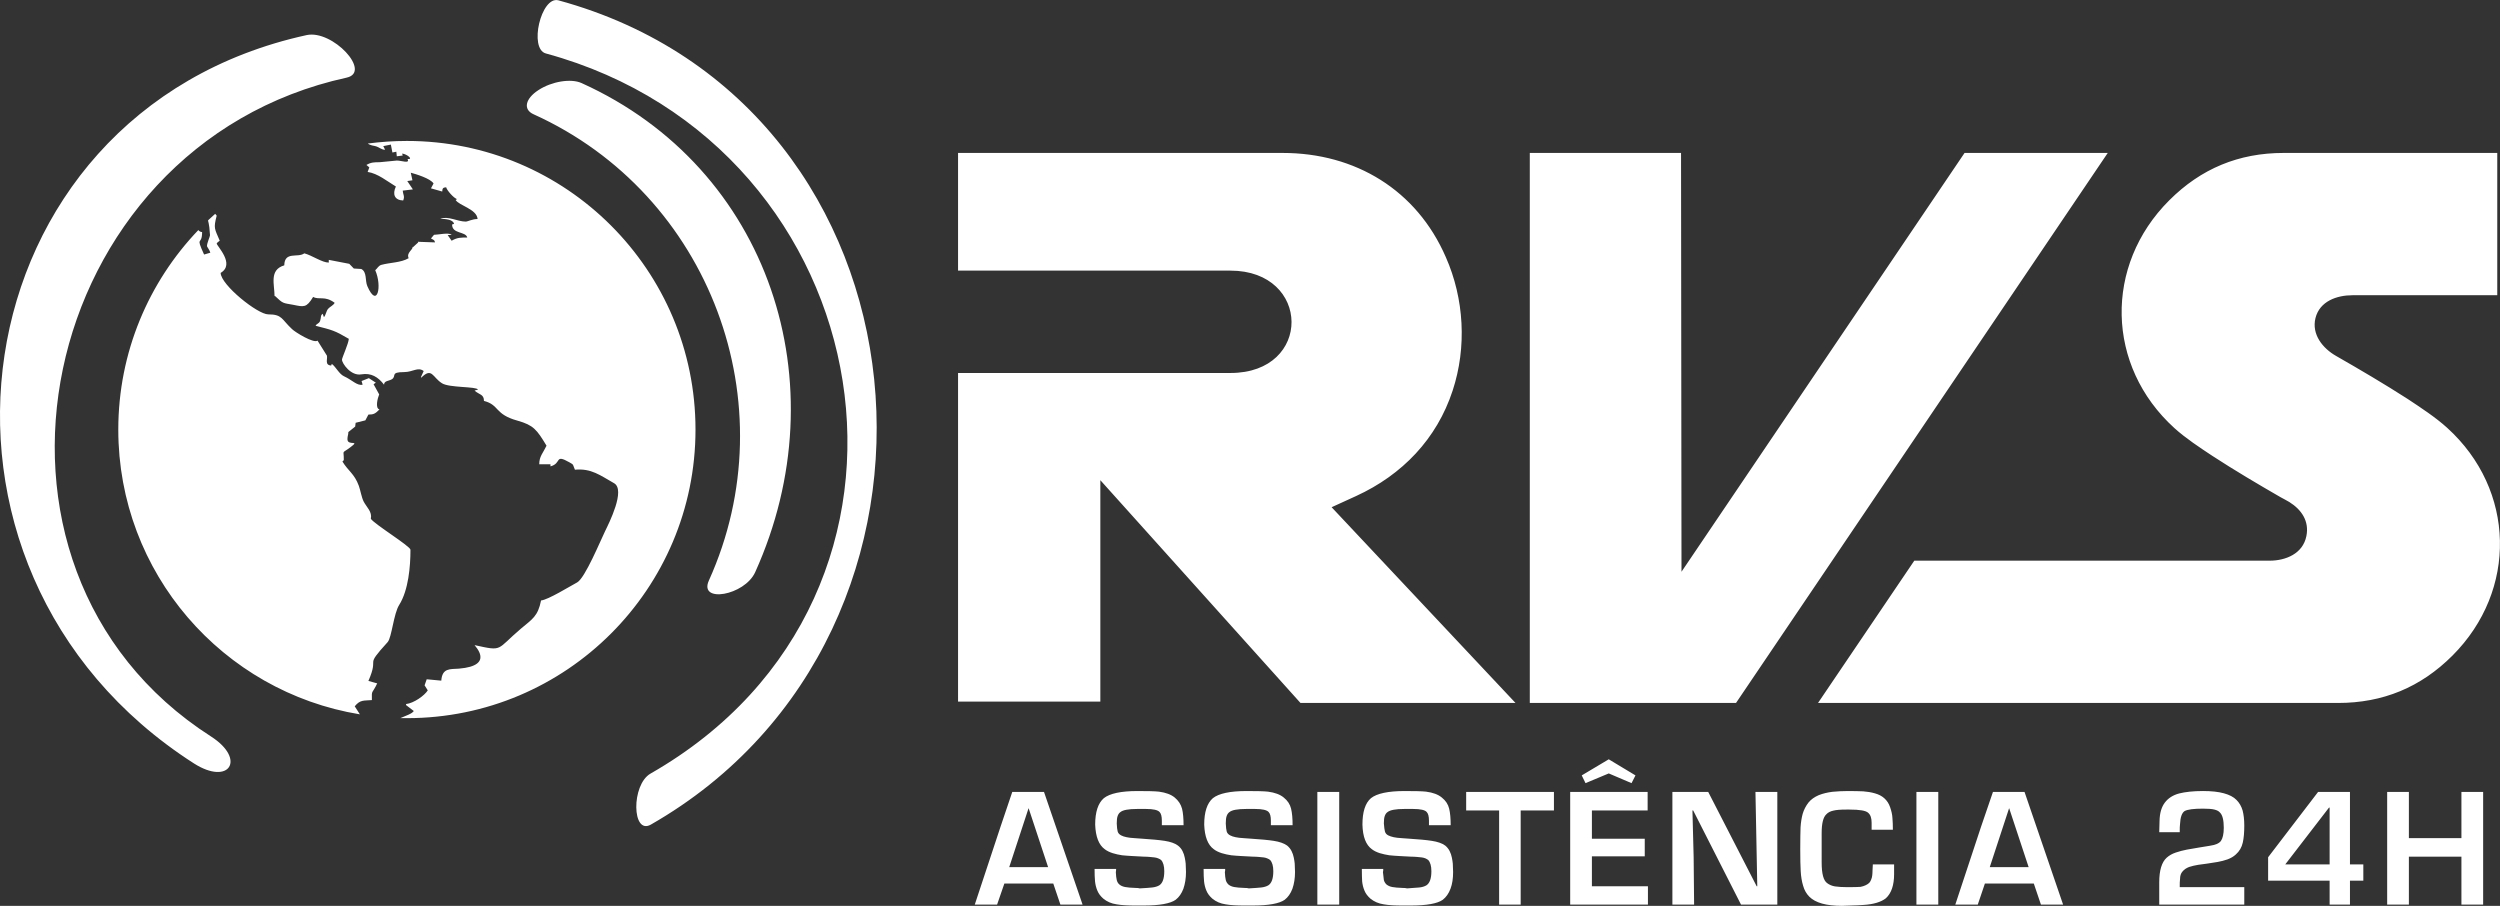
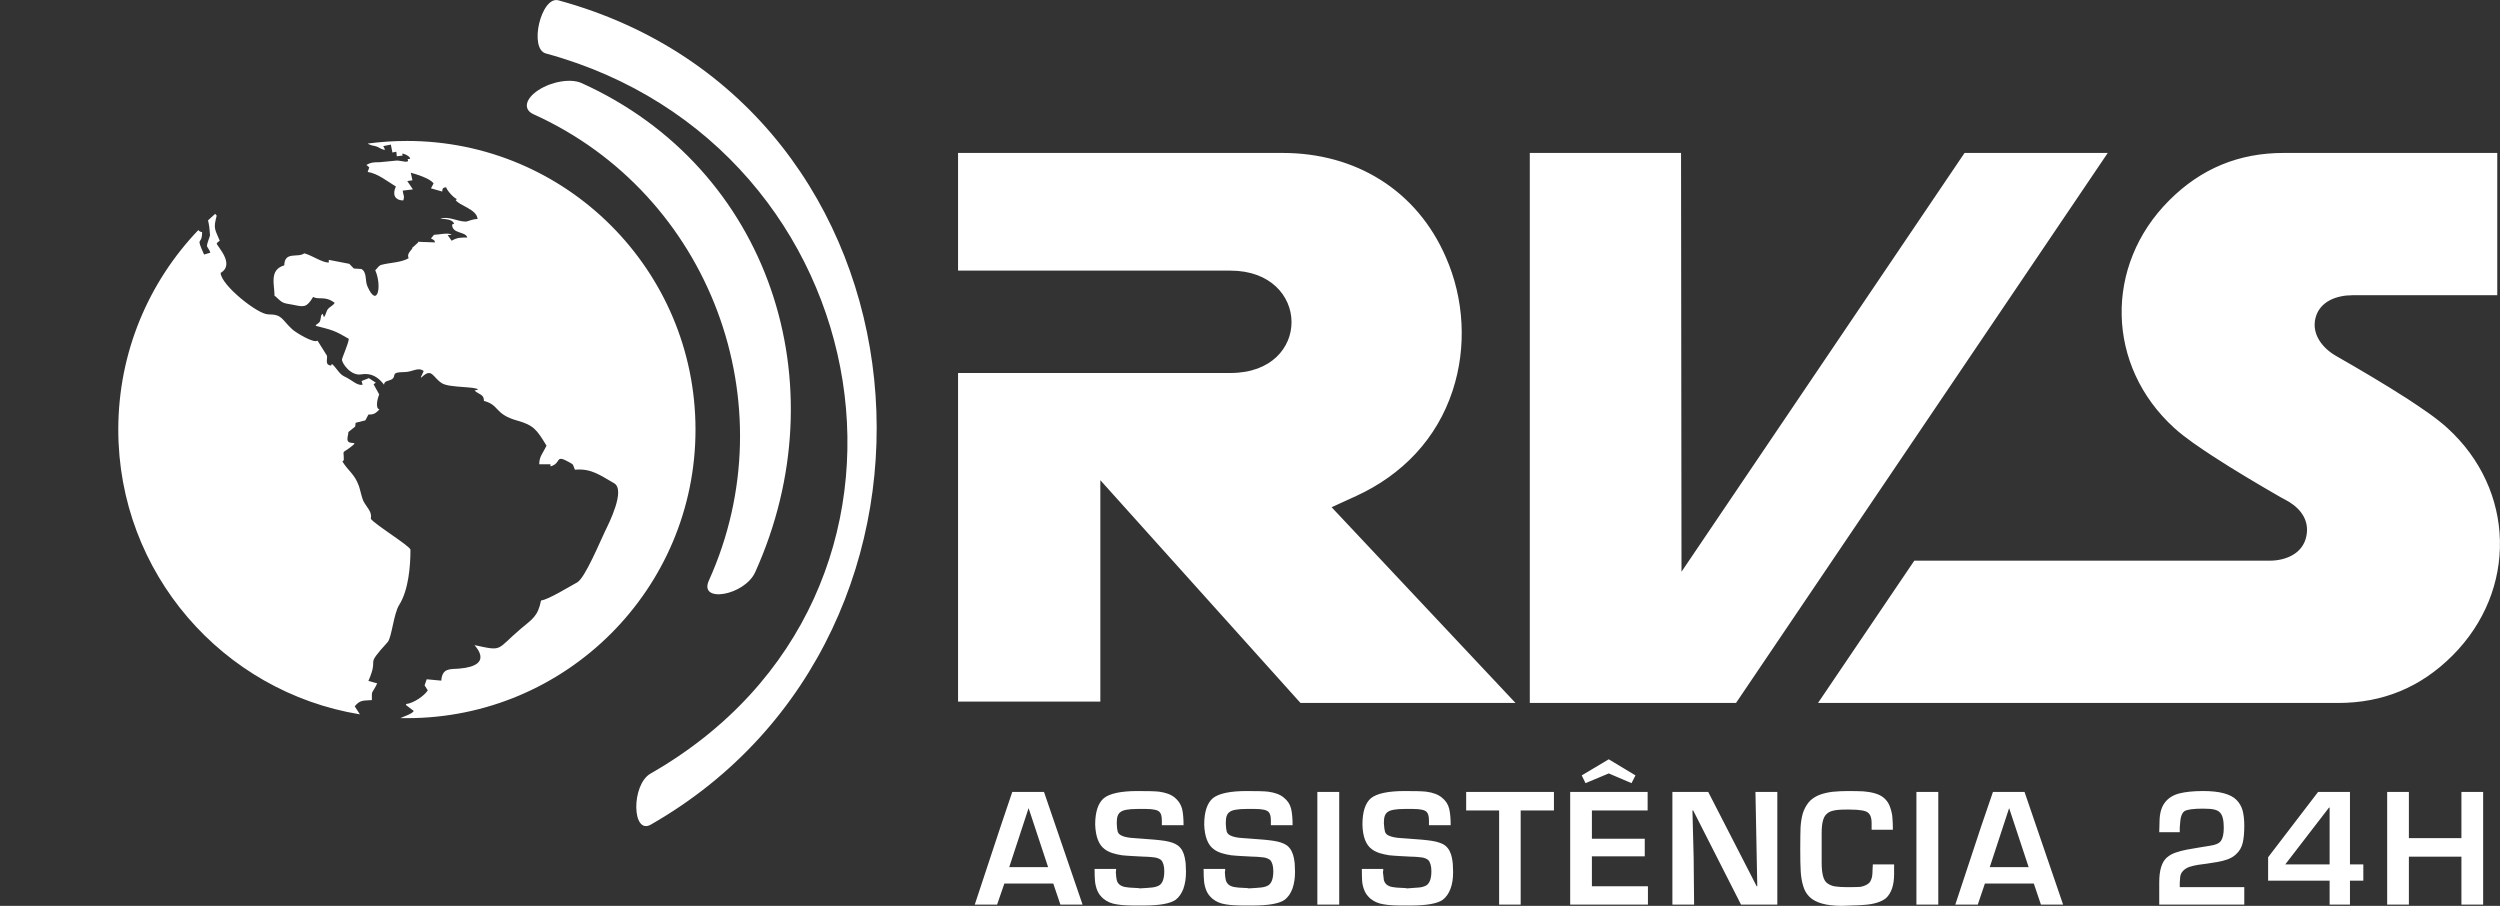
<svg xmlns="http://www.w3.org/2000/svg" xml:space="preserve" width="164.627mm" height="59.652mm" version="1.1" style="shape-rendering:geometricPrecision; text-rendering:geometricPrecision; image-rendering:optimizeQuality; fill-rule:evenodd; clip-rule:evenodd" viewBox="0 0 16463 5965">
  <rect x="0" y="0" width="16463" height="5965" fill="#333333" stroke="none" />
  <defs>
    <style type="text/css">
   
    .fil0 {fill:white;fill-rule:nonzero}
   
  </style>
  </defs>
  <g id="Camada_x0020_1">
-     <path class="fil0" d="M1277 5027c233,149 346,-27 113,-177 -1746,-1118 -1154,-3891 893,-4339 167,-37 -93,-317 -264,-280 -2311,506 -2746,3512 -742,4796zm1497 -2540c71,-71 74,-2 137,37 48,30 223,20 237,41l-23 7c31,28 62,23 62,68 104,27 68,88 221,130 106,30 127,59 191,165 -23,48 -48,70 -48,122l74 0 0 14c76,-20 25,-83 124,-27 32,17 22,15 37,49 108,-10 166,37 258,89 77,44 -34,264 -59,315 -30,61 -132,309 -184,338 -47,25 -192,115 -238,119 -21,105 -57,122 -133,186 -165,140 -114,150 -305,108 0,4 137,135 -103,155 -59,4 -110,-5 -116,79l-96 -9 -14 40 21 33c-22,35 -93,85 -143,90l0 7 51 39c-13,19 -51,30 -89,47 15,0 29,0 44,0 1049,0 1900,-851 1900,-1900 0,-1050 -851,-1901 -1900,-1901 -88,0 -174,6 -258,17 8,6 20,12 45,16 30,6 42,25 69,25l-12 -24 50 -10 10 52 26 -5 3 30 39 -5 -4 -13c32,3 77,40 36,36 16,33 -38,10 -71,10l-113 11c-34,0 -57,0 -87,18l19 16 -11 30c67,10 128,61 186,96 -24,51 -9,90 48,92 12,-28 -1,-38 -3,-65l67 -8 -37 -55 34 -5 -11 -50c33,9 130,38 150,71l-17 32 74 21c1,-24 8,-26 26,-28 5,21 50,70 68,76l0 7 -6 0c22,38 140,60 145,126 -35,0 -65,17 -78,17 -54,0 -114,-38 -168,-19 34,2 84,4 91,34l-13 4c0,64 90,44 100,86 -42,0 -65,-1 -103,21l-26 -37 26 -2c-17,-17 -90,0 -116,0l-20 24c11,7 25,9 26,26l-112 -4 2 4 -35 32 -3 -3c7,18 -42,38 -25,75 -51,30 -122,28 -180,44 -20,6 -26,24 -40,35 47,107 13,255 -52,105 -16,-36 -1,-93 -40,-113l-49 -3 -30 -31 -135 -26 0 18c-44,0 -111,-48 -161,-61 -43,32 -130,-16 -132,79 -101,30 -64,126 -64,204l2 -3c56,53 51,46 121,59 70,14 87,21 131,-52 41,22 76,-10 142,39 -11,19 -30,24 -43,39 -13,14 -16,45 -28,55l-8 -22c-16,10 -9,25 -17,47 -8,20 -19,14 -30,32 109,28 124,30 219,86 -2,32 -45,125 -45,137 0,25 59,109 127,97 65,-11 111,17 150,68 1,-27 30,-23 52,-36 32,-21 -13,-47 80,-47 58,0 91,-36 129,-7l-18 40 2 4zm-275 209c-30,-7 -12,-75 -2,-99l-37 -67 15 -10 -46 -30 -48 19 7 24c-36,9 -69,-31 -122,-55 -33,-15 -53,-61 -81,-82l-4 11c-44,-3 -23,-41 -28,-65l-62 -99c-25,20 -148,-56 -168,-76 -70,-65 -63,-97 -157,-97 -69,0 -311,-193 -313,-273 98,-58 -26,-177 -26,-194 0,-3 17,-16 20,-18 -34,-81 -42,-80 -20,-165l-10 -12c-15,13 -30,28 -46,42 -3,9 7,9 12,99 0,9 -20,50 -20,72 0,3 20,30 22,43l-41 12c-59,-130 -13,-53 -13,-148 -10,0 -18,-5 -25,-13 -326,341 -527,804 -527,1314 0,944 688,1727 1591,1875l-34 -53c37,-45 59,-36 113,-41 -2,-71 1,-38 35,-110l-58 -16c76,-173 -33,-80 127,-256 27,-31 39,-187 76,-245 61,-97 74,-253 74,-363 0,-23 -239,-169 -261,-204 10,-46 -27,-75 -47,-113 -14,-27 -21,-73 -32,-104 -30,-81 -70,-97 -108,-160l9 -9c1,-74 -18,-38 45,-86 66,-50 -21,-5 -21,-52 0,-22 6,-27 6,-47l45 -36 3 -25 64 -16 20 -38c36,0 46,-7 73,-34zm4747 1924l0 -1458 1318 1467 1416 0 -1211 -1289 162 -74c303,-139 531,-376 635,-694 94,-286 76,-605 -45,-879 -192,-442 -596,-686 -1074,-686l-2138 0 0 775 1794 0c531,0 541,674 0,674l-1794 0 0 2164 937 0zm7700 -928l-2340 0 -634 937 3424 0c296,0 545,-103 754,-312 429,-429 416,-1091 -35,-1500 -76,-69 -174,-133 -260,-190 -154,-99 -312,-192 -471,-283 -88,-50 -163,-142 -136,-250 28,-111 141,-150 244,-150l953 0 0 -937 -1407 0c-295,0 -544,103 -753,312 -430,429 -417,1091 34,1500 74,67 167,128 250,183 146,95 298,185 449,272 19,11 39,20 58,32 80,50 132,126 112,224 -23,116 -136,162 -242,162zm-4872 -2685l0 3622 1358 0 2448 -3622 -943 0 -1864 2758 -3 -2758 -996 0zm-3428 4703l256 0 -128 -387 -1 0 -127 387zm20 -495l209 0 254 742 -146 0 -47 -139 -322 0 -48 139 -147 0 170 -514 77 -228zm824 -6c66,0 113,1 142,4 45,6 80,19 104,39 24,20 40,44 48,73 7,29 10,65 10,109l-143 0 0 -30c0,-28 -5,-47 -15,-57 -12,-13 -41,-20 -89,-20l-59 0c-56,0 -93,7 -109,20 -9,6 -15,15 -19,26 -4,11 -6,27 -6,49 1,25 3,42 6,53 3,11 11,20 23,26 9,5 21,9 36,12 14,3 31,5 50,6 19,2 38,3 55,4 59,4 107,8 146,14 38,6 67,16 87,31 13,10 23,22 30,36 7,14 12,28 15,44 3,15 5,28 6,39 0,11 1,30 2,55 0,42 -6,78 -17,110 -12,32 -29,56 -51,73 -35,25 -106,38 -213,38l-54 0c-47,0 -88,-2 -122,-8 -35,-5 -64,-18 -88,-38 -18,-16 -31,-33 -39,-53 -8,-19 -13,-40 -15,-60 -2,-21 -3,-49 -3,-82l142 0c0,8 -1,15 -2,21 1,23 3,40 6,52 3,12 8,21 17,29 9,8 22,14 38,17 15,3 38,5 67,6 13,0 24,1 30,3 36,-2 64,-4 82,-6 18,-2 34,-7 46,-14 22,-14 33,-45 33,-93 0,-34 -7,-59 -21,-74 -5,-4 -12,-8 -20,-11 -8,-3 -15,-5 -24,-6 -7,-1 -18,-2 -30,-3 -12,-1 -26,-2 -41,-2 -27,-2 -51,-3 -75,-4 -23,-1 -45,-3 -67,-5 -21,-3 -42,-8 -62,-14 -21,-7 -38,-15 -52,-26 -39,-28 -60,-82 -63,-162 0,-83 19,-141 57,-174 39,-31 113,-47 221,-47zm719 0c66,0 113,1 141,4 46,6 80,19 104,39 25,20 41,44 48,73 7,29 10,65 10,109l-143 0 0 -30c0,-28 -5,-47 -15,-57 -12,-13 -41,-20 -89,-20l-58 0c-57,0 -94,7 -110,20 -9,6 -15,15 -19,26 -4,11 -6,27 -6,49 1,25 3,42 6,53 3,11 11,20 23,26 9,5 21,9 36,12 14,3 31,5 50,6 19,2 38,3 55,4 59,4 108,8 146,14 38,6 67,16 88,31 12,10 22,22 29,36 7,14 12,28 15,44 3,15 5,28 6,39 0,11 1,30 2,55 0,42 -6,78 -17,110 -12,32 -29,56 -51,73 -35,25 -106,38 -213,38l-53 0c-48,0 -89,-2 -123,-8 -35,-5 -64,-18 -88,-38 -18,-16 -31,-33 -39,-53 -8,-19 -13,-40 -15,-60 -2,-21 -3,-49 -3,-82l142 0c0,8 0,15 -2,21 1,23 3,40 6,52 3,12 9,21 17,29 9,8 22,14 38,17 16,3 38,5 67,6 14,0 24,1 30,3 36,-2 64,-4 82,-6 18,-2 34,-7 46,-14 22,-14 33,-45 33,-93 0,-34 -7,-59 -21,-74 -5,-4 -12,-8 -20,-11 -7,-3 -15,-5 -23,-6 -8,-1 -18,-2 -31,-3 -12,-1 -26,-2 -41,-2 -26,-2 -51,-3 -75,-4 -23,-1 -45,-3 -66,-5 -22,-3 -42,-8 -63,-14 -21,-7 -38,-15 -52,-26 -39,-28 -60,-82 -63,-162 0,-83 19,-141 57,-174 39,-31 113,-47 222,-47zm466 6l144 0 0 742 -144 0 0 -742zm575 -6c66,0 113,1 141,4 46,6 80,19 104,39 25,20 41,44 48,73 7,29 10,65 10,109l-143 0 0 -30c0,-28 -5,-47 -15,-57 -11,-13 -41,-20 -89,-20l-58 0c-57,0 -93,7 -110,20 -9,6 -15,15 -19,26 -4,11 -6,27 -6,49 2,25 4,42 7,53 3,11 10,20 22,26 10,5 22,9 36,12 14,3 31,5 50,6 20,2 38,3 55,4 59,4 108,8 146,14 38,6 68,16 88,31 12,10 22,22 29,36 7,14 12,28 15,44 3,15 5,28 6,39 1,11 1,30 2,55 0,42 -5,78 -17,110 -12,32 -29,56 -51,73 -35,25 -106,38 -213,38l-53 0c-48,0 -89,-2 -123,-8 -34,-5 -64,-18 -88,-38 -18,-16 -31,-33 -39,-53 -8,-19 -13,-40 -15,-60 -1,-21 -2,-49 -2,-82l141 0c0,8 0,15 -2,21 2,23 4,40 6,52 3,12 9,21 17,29 10,8 22,14 38,17 16,3 38,5 67,6 14,0 24,1 31,3 36,-2 63,-4 81,-6 19,-2 34,-7 46,-14 22,-14 33,-45 33,-93 0,-34 -7,-59 -21,-74 -5,-4 -12,-8 -19,-11 -8,-3 -16,-5 -24,-6 -8,-1 -18,-2 -30,-3 -13,-1 -26,-2 -42,-2 -26,-2 -51,-3 -75,-4 -23,-1 -45,-3 -66,-5 -21,-3 -42,-8 -63,-14 -21,-7 -38,-15 -52,-26 -39,-28 -60,-82 -62,-162 0,-83 18,-141 56,-174 39,-31 113,-47 222,-47zm622 748l0 -620 -217 0 0 -122 578 0 0 122 -219 0 0 620 -142 0zm468 0l0 -742 510 0 0 122 -367 0 0 186 348 0 0 116 -348 0 0 197 369 0 0 121 -512 0zm430 -851l-26 51 -150 -64 -153 64 -25 -51 178 -106 176 106zm243 109l236 0 319 621 4 0 -12 -621 144 0 0 742 -239 0 -315 -620 -5 0 8 308 3 312 -143 0 0 -742zm1312 249l0 -46c0,-30 -7,-52 -22,-65 -15,-15 -56,-22 -124,-22l-20 0c-38,0 -67,2 -86,7 -19,4 -35,12 -46,24 -21,19 -31,61 -31,123l0 194c0,75 12,120 37,137 15,11 32,18 51,21 20,3 48,5 82,5 43,0 71,-1 86,-2 25,-5 44,-14 57,-26 6,-6 10,-14 13,-22 4,-9 6,-18 7,-27 1,-9 2,-20 2,-34 1,-14 1,-27 2,-39l140 0 0 47 0 17c0,73 -18,126 -54,159 -32,25 -81,40 -147,44 -23,2 -51,3 -85,4 -33,1 -53,2 -58,2 -103,0 -174,-20 -214,-60 -19,-19 -33,-43 -41,-72 -9,-29 -14,-61 -16,-96 -2,-34 -3,-82 -3,-145 0,-64 1,-112 2,-144 2,-33 7,-63 14,-89 8,-27 21,-52 38,-74 17,-21 40,-37 68,-49 28,-11 58,-18 90,-22 32,-3 66,-5 102,-5 42,0 75,1 101,2 26,2 52,6 76,13 25,7 45,17 62,32 18,16 31,36 39,60 8,24 14,47 15,70 2,23 3,49 3,78l-140 0zm295 -249l144 0 0 742 -144 0 0 -742zm483 495l256 0 -128 -387 -1 0 -127 387zm21 -495l208 0 254 742 -146 0 -47 -139 -322 0 -47 139 -148 0 170 -514 78 -228zm1144 433c17,-15 36,-26 60,-34 23,-8 47,-14 72,-19 26,-4 55,-9 87,-15 21,-3 41,-7 62,-10 20,-3 36,-7 48,-12 12,-5 21,-11 28,-20 12,-17 19,-46 19,-87 0,-52 -9,-85 -25,-100 -8,-10 -21,-16 -37,-20 -16,-4 -41,-6 -75,-6 -61,0 -101,5 -121,16 -18,12 -28,41 -30,85 -2,11 -2,29 -2,54l-135 0c0,-8 0,-21 1,-37 1,-16 1,-28 1,-37 1,-52 13,-92 35,-121 22,-29 53,-49 94,-60 40,-10 93,-16 157,-16 56,0 102,5 138,15 36,10 64,24 83,44 19,19 32,42 40,69 7,27 11,60 11,99 0,45 -3,83 -10,113 -7,31 -22,57 -46,78 -15,14 -33,24 -54,32 -20,7 -42,13 -65,17 -23,3 -47,7 -70,11 -18,3 -37,5 -59,8 -22,4 -42,8 -59,14 -18,7 -32,16 -43,29 -12,13 -17,30 -17,51 -2,12 -2,29 -2,53l425 0 0 115 -560 0 0 -146c0,-79 16,-133 49,-163zm781 44l292 0 0 -374 -4 0 -288 374zm216 -477l210 0 0 477 88 0 0 107 -88 0 0 158 -134 0 0 -158 -405 0 0 -154 329 -430zm455 0l143 0 0 304 346 0 0 -304 143 0 0 742 -143 0 0 -316 -346 0 0 316 -143 0 0 -742zm-11890 -4668c-70,-32 -197,-11 -284,46 -88,57 -102,128 -33,159 1164,526 1680,1909 1155,3071 -68,151 235,99 305,-55 560,-1240 95,-2662 -1143,-3221zm-153 -545c-114,-30 -196,320 -82,350 2230,607 2751,3563 689,4742 -128,73 -123,407 2,336 2214,-1267 1911,-4742 -609,-5428z" />
+     <path class="fil0" d="M1277 5027zm1497 -2540c71,-71 74,-2 137,37 48,30 223,20 237,41l-23 7c31,28 62,23 62,68 104,27 68,88 221,130 106,30 127,59 191,165 -23,48 -48,70 -48,122l74 0 0 14c76,-20 25,-83 124,-27 32,17 22,15 37,49 108,-10 166,37 258,89 77,44 -34,264 -59,315 -30,61 -132,309 -184,338 -47,25 -192,115 -238,119 -21,105 -57,122 -133,186 -165,140 -114,150 -305,108 0,4 137,135 -103,155 -59,4 -110,-5 -116,79l-96 -9 -14 40 21 33c-22,35 -93,85 -143,90l0 7 51 39c-13,19 -51,30 -89,47 15,0 29,0 44,0 1049,0 1900,-851 1900,-1900 0,-1050 -851,-1901 -1900,-1901 -88,0 -174,6 -258,17 8,6 20,12 45,16 30,6 42,25 69,25l-12 -24 50 -10 10 52 26 -5 3 30 39 -5 -4 -13c32,3 77,40 36,36 16,33 -38,10 -71,10l-113 11c-34,0 -57,0 -87,18l19 16 -11 30c67,10 128,61 186,96 -24,51 -9,90 48,92 12,-28 -1,-38 -3,-65l67 -8 -37 -55 34 -5 -11 -50c33,9 130,38 150,71l-17 32 74 21c1,-24 8,-26 26,-28 5,21 50,70 68,76l0 7 -6 0c22,38 140,60 145,126 -35,0 -65,17 -78,17 -54,0 -114,-38 -168,-19 34,2 84,4 91,34l-13 4c0,64 90,44 100,86 -42,0 -65,-1 -103,21l-26 -37 26 -2c-17,-17 -90,0 -116,0l-20 24c11,7 25,9 26,26l-112 -4 2 4 -35 32 -3 -3c7,18 -42,38 -25,75 -51,30 -122,28 -180,44 -20,6 -26,24 -40,35 47,107 13,255 -52,105 -16,-36 -1,-93 -40,-113l-49 -3 -30 -31 -135 -26 0 18c-44,0 -111,-48 -161,-61 -43,32 -130,-16 -132,79 -101,30 -64,126 -64,204l2 -3c56,53 51,46 121,59 70,14 87,21 131,-52 41,22 76,-10 142,39 -11,19 -30,24 -43,39 -13,14 -16,45 -28,55l-8 -22c-16,10 -9,25 -17,47 -8,20 -19,14 -30,32 109,28 124,30 219,86 -2,32 -45,125 -45,137 0,25 59,109 127,97 65,-11 111,17 150,68 1,-27 30,-23 52,-36 32,-21 -13,-47 80,-47 58,0 91,-36 129,-7l-18 40 2 4zm-275 209c-30,-7 -12,-75 -2,-99l-37 -67 15 -10 -46 -30 -48 19 7 24c-36,9 -69,-31 -122,-55 -33,-15 -53,-61 -81,-82l-4 11c-44,-3 -23,-41 -28,-65l-62 -99c-25,20 -148,-56 -168,-76 -70,-65 -63,-97 -157,-97 -69,0 -311,-193 -313,-273 98,-58 -26,-177 -26,-194 0,-3 17,-16 20,-18 -34,-81 -42,-80 -20,-165l-10 -12c-15,13 -30,28 -46,42 -3,9 7,9 12,99 0,9 -20,50 -20,72 0,3 20,30 22,43l-41 12c-59,-130 -13,-53 -13,-148 -10,0 -18,-5 -25,-13 -326,341 -527,804 -527,1314 0,944 688,1727 1591,1875l-34 -53c37,-45 59,-36 113,-41 -2,-71 1,-38 35,-110l-58 -16c76,-173 -33,-80 127,-256 27,-31 39,-187 76,-245 61,-97 74,-253 74,-363 0,-23 -239,-169 -261,-204 10,-46 -27,-75 -47,-113 -14,-27 -21,-73 -32,-104 -30,-81 -70,-97 -108,-160l9 -9c1,-74 -18,-38 45,-86 66,-50 -21,-5 -21,-52 0,-22 6,-27 6,-47l45 -36 3 -25 64 -16 20 -38c36,0 46,-7 73,-34zm4747 1924l0 -1458 1318 1467 1416 0 -1211 -1289 162 -74c303,-139 531,-376 635,-694 94,-286 76,-605 -45,-879 -192,-442 -596,-686 -1074,-686l-2138 0 0 775 1794 0c531,0 541,674 0,674l-1794 0 0 2164 937 0zm7700 -928l-2340 0 -634 937 3424 0c296,0 545,-103 754,-312 429,-429 416,-1091 -35,-1500 -76,-69 -174,-133 -260,-190 -154,-99 -312,-192 -471,-283 -88,-50 -163,-142 -136,-250 28,-111 141,-150 244,-150l953 0 0 -937 -1407 0c-295,0 -544,103 -753,312 -430,429 -417,1091 34,1500 74,67 167,128 250,183 146,95 298,185 449,272 19,11 39,20 58,32 80,50 132,126 112,224 -23,116 -136,162 -242,162zm-4872 -2685l0 3622 1358 0 2448 -3622 -943 0 -1864 2758 -3 -2758 -996 0zm-3428 4703l256 0 -128 -387 -1 0 -127 387zm20 -495l209 0 254 742 -146 0 -47 -139 -322 0 -48 139 -147 0 170 -514 77 -228zm824 -6c66,0 113,1 142,4 45,6 80,19 104,39 24,20 40,44 48,73 7,29 10,65 10,109l-143 0 0 -30c0,-28 -5,-47 -15,-57 -12,-13 -41,-20 -89,-20l-59 0c-56,0 -93,7 -109,20 -9,6 -15,15 -19,26 -4,11 -6,27 -6,49 1,25 3,42 6,53 3,11 11,20 23,26 9,5 21,9 36,12 14,3 31,5 50,6 19,2 38,3 55,4 59,4 107,8 146,14 38,6 67,16 87,31 13,10 23,22 30,36 7,14 12,28 15,44 3,15 5,28 6,39 0,11 1,30 2,55 0,42 -6,78 -17,110 -12,32 -29,56 -51,73 -35,25 -106,38 -213,38l-54 0c-47,0 -88,-2 -122,-8 -35,-5 -64,-18 -88,-38 -18,-16 -31,-33 -39,-53 -8,-19 -13,-40 -15,-60 -2,-21 -3,-49 -3,-82l142 0c0,8 -1,15 -2,21 1,23 3,40 6,52 3,12 8,21 17,29 9,8 22,14 38,17 15,3 38,5 67,6 13,0 24,1 30,3 36,-2 64,-4 82,-6 18,-2 34,-7 46,-14 22,-14 33,-45 33,-93 0,-34 -7,-59 -21,-74 -5,-4 -12,-8 -20,-11 -8,-3 -15,-5 -24,-6 -7,-1 -18,-2 -30,-3 -12,-1 -26,-2 -41,-2 -27,-2 -51,-3 -75,-4 -23,-1 -45,-3 -67,-5 -21,-3 -42,-8 -62,-14 -21,-7 -38,-15 -52,-26 -39,-28 -60,-82 -63,-162 0,-83 19,-141 57,-174 39,-31 113,-47 221,-47zm719 0c66,0 113,1 141,4 46,6 80,19 104,39 25,20 41,44 48,73 7,29 10,65 10,109l-143 0 0 -30c0,-28 -5,-47 -15,-57 -12,-13 -41,-20 -89,-20l-58 0c-57,0 -94,7 -110,20 -9,6 -15,15 -19,26 -4,11 -6,27 -6,49 1,25 3,42 6,53 3,11 11,20 23,26 9,5 21,9 36,12 14,3 31,5 50,6 19,2 38,3 55,4 59,4 108,8 146,14 38,6 67,16 88,31 12,10 22,22 29,36 7,14 12,28 15,44 3,15 5,28 6,39 0,11 1,30 2,55 0,42 -6,78 -17,110 -12,32 -29,56 -51,73 -35,25 -106,38 -213,38l-53 0c-48,0 -89,-2 -123,-8 -35,-5 -64,-18 -88,-38 -18,-16 -31,-33 -39,-53 -8,-19 -13,-40 -15,-60 -2,-21 -3,-49 -3,-82l142 0c0,8 0,15 -2,21 1,23 3,40 6,52 3,12 9,21 17,29 9,8 22,14 38,17 16,3 38,5 67,6 14,0 24,1 30,3 36,-2 64,-4 82,-6 18,-2 34,-7 46,-14 22,-14 33,-45 33,-93 0,-34 -7,-59 -21,-74 -5,-4 -12,-8 -20,-11 -7,-3 -15,-5 -23,-6 -8,-1 -18,-2 -31,-3 -12,-1 -26,-2 -41,-2 -26,-2 -51,-3 -75,-4 -23,-1 -45,-3 -66,-5 -22,-3 -42,-8 -63,-14 -21,-7 -38,-15 -52,-26 -39,-28 -60,-82 -63,-162 0,-83 19,-141 57,-174 39,-31 113,-47 222,-47zm466 6l144 0 0 742 -144 0 0 -742zm575 -6c66,0 113,1 141,4 46,6 80,19 104,39 25,20 41,44 48,73 7,29 10,65 10,109l-143 0 0 -30c0,-28 -5,-47 -15,-57 -11,-13 -41,-20 -89,-20l-58 0c-57,0 -93,7 -110,20 -9,6 -15,15 -19,26 -4,11 -6,27 -6,49 2,25 4,42 7,53 3,11 10,20 22,26 10,5 22,9 36,12 14,3 31,5 50,6 20,2 38,3 55,4 59,4 108,8 146,14 38,6 68,16 88,31 12,10 22,22 29,36 7,14 12,28 15,44 3,15 5,28 6,39 1,11 1,30 2,55 0,42 -5,78 -17,110 -12,32 -29,56 -51,73 -35,25 -106,38 -213,38l-53 0c-48,0 -89,-2 -123,-8 -34,-5 -64,-18 -88,-38 -18,-16 -31,-33 -39,-53 -8,-19 -13,-40 -15,-60 -1,-21 -2,-49 -2,-82l141 0c0,8 0,15 -2,21 2,23 4,40 6,52 3,12 9,21 17,29 10,8 22,14 38,17 16,3 38,5 67,6 14,0 24,1 31,3 36,-2 63,-4 81,-6 19,-2 34,-7 46,-14 22,-14 33,-45 33,-93 0,-34 -7,-59 -21,-74 -5,-4 -12,-8 -19,-11 -8,-3 -16,-5 -24,-6 -8,-1 -18,-2 -30,-3 -13,-1 -26,-2 -42,-2 -26,-2 -51,-3 -75,-4 -23,-1 -45,-3 -66,-5 -21,-3 -42,-8 -63,-14 -21,-7 -38,-15 -52,-26 -39,-28 -60,-82 -62,-162 0,-83 18,-141 56,-174 39,-31 113,-47 222,-47zm622 748l0 -620 -217 0 0 -122 578 0 0 122 -219 0 0 620 -142 0zm468 0l0 -742 510 0 0 122 -367 0 0 186 348 0 0 116 -348 0 0 197 369 0 0 121 -512 0zm430 -851l-26 51 -150 -64 -153 64 -25 -51 178 -106 176 106zm243 109l236 0 319 621 4 0 -12 -621 144 0 0 742 -239 0 -315 -620 -5 0 8 308 3 312 -143 0 0 -742zm1312 249l0 -46c0,-30 -7,-52 -22,-65 -15,-15 -56,-22 -124,-22l-20 0c-38,0 -67,2 -86,7 -19,4 -35,12 -46,24 -21,19 -31,61 -31,123l0 194c0,75 12,120 37,137 15,11 32,18 51,21 20,3 48,5 82,5 43,0 71,-1 86,-2 25,-5 44,-14 57,-26 6,-6 10,-14 13,-22 4,-9 6,-18 7,-27 1,-9 2,-20 2,-34 1,-14 1,-27 2,-39l140 0 0 47 0 17c0,73 -18,126 -54,159 -32,25 -81,40 -147,44 -23,2 -51,3 -85,4 -33,1 -53,2 -58,2 -103,0 -174,-20 -214,-60 -19,-19 -33,-43 -41,-72 -9,-29 -14,-61 -16,-96 -2,-34 -3,-82 -3,-145 0,-64 1,-112 2,-144 2,-33 7,-63 14,-89 8,-27 21,-52 38,-74 17,-21 40,-37 68,-49 28,-11 58,-18 90,-22 32,-3 66,-5 102,-5 42,0 75,1 101,2 26,2 52,6 76,13 25,7 45,17 62,32 18,16 31,36 39,60 8,24 14,47 15,70 2,23 3,49 3,78l-140 0zm295 -249l144 0 0 742 -144 0 0 -742zm483 495l256 0 -128 -387 -1 0 -127 387zm21 -495l208 0 254 742 -146 0 -47 -139 -322 0 -47 139 -148 0 170 -514 78 -228zm1144 433c17,-15 36,-26 60,-34 23,-8 47,-14 72,-19 26,-4 55,-9 87,-15 21,-3 41,-7 62,-10 20,-3 36,-7 48,-12 12,-5 21,-11 28,-20 12,-17 19,-46 19,-87 0,-52 -9,-85 -25,-100 -8,-10 -21,-16 -37,-20 -16,-4 -41,-6 -75,-6 -61,0 -101,5 -121,16 -18,12 -28,41 -30,85 -2,11 -2,29 -2,54l-135 0c0,-8 0,-21 1,-37 1,-16 1,-28 1,-37 1,-52 13,-92 35,-121 22,-29 53,-49 94,-60 40,-10 93,-16 157,-16 56,0 102,5 138,15 36,10 64,24 83,44 19,19 32,42 40,69 7,27 11,60 11,99 0,45 -3,83 -10,113 -7,31 -22,57 -46,78 -15,14 -33,24 -54,32 -20,7 -42,13 -65,17 -23,3 -47,7 -70,11 -18,3 -37,5 -59,8 -22,4 -42,8 -59,14 -18,7 -32,16 -43,29 -12,13 -17,30 -17,51 -2,12 -2,29 -2,53l425 0 0 115 -560 0 0 -146c0,-79 16,-133 49,-163zm781 44l292 0 0 -374 -4 0 -288 374zm216 -477l210 0 0 477 88 0 0 107 -88 0 0 158 -134 0 0 -158 -405 0 0 -154 329 -430zm455 0l143 0 0 304 346 0 0 -304 143 0 0 742 -143 0 0 -316 -346 0 0 316 -143 0 0 -742zm-11890 -4668c-70,-32 -197,-11 -284,46 -88,57 -102,128 -33,159 1164,526 1680,1909 1155,3071 -68,151 235,99 305,-55 560,-1240 95,-2662 -1143,-3221zm-153 -545c-114,-30 -196,320 -82,350 2230,607 2751,3563 689,4742 -128,73 -123,407 2,336 2214,-1267 1911,-4742 -609,-5428z" />
  </g>
</svg>